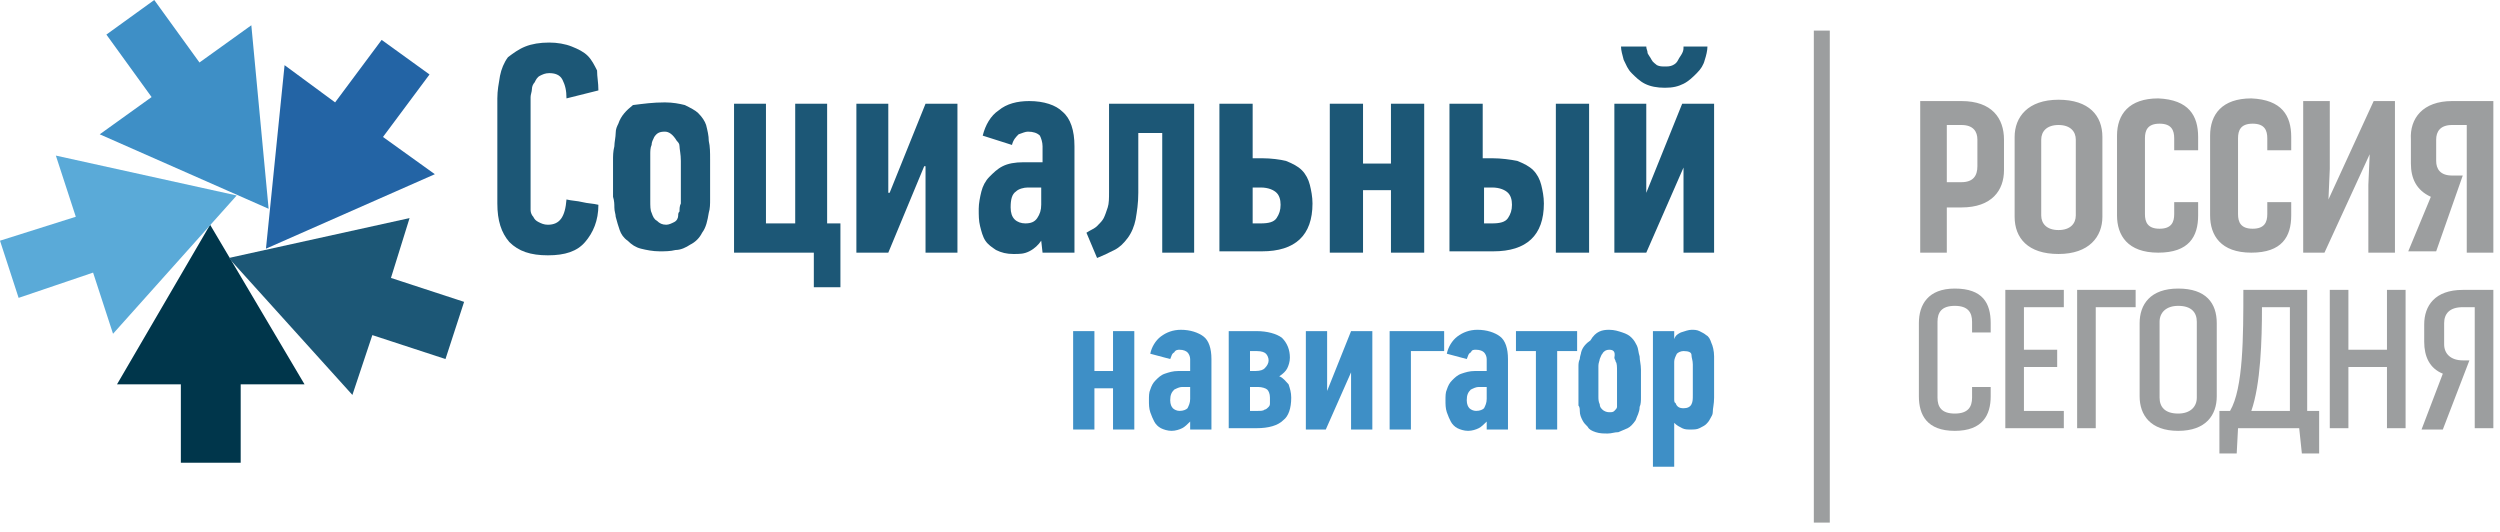
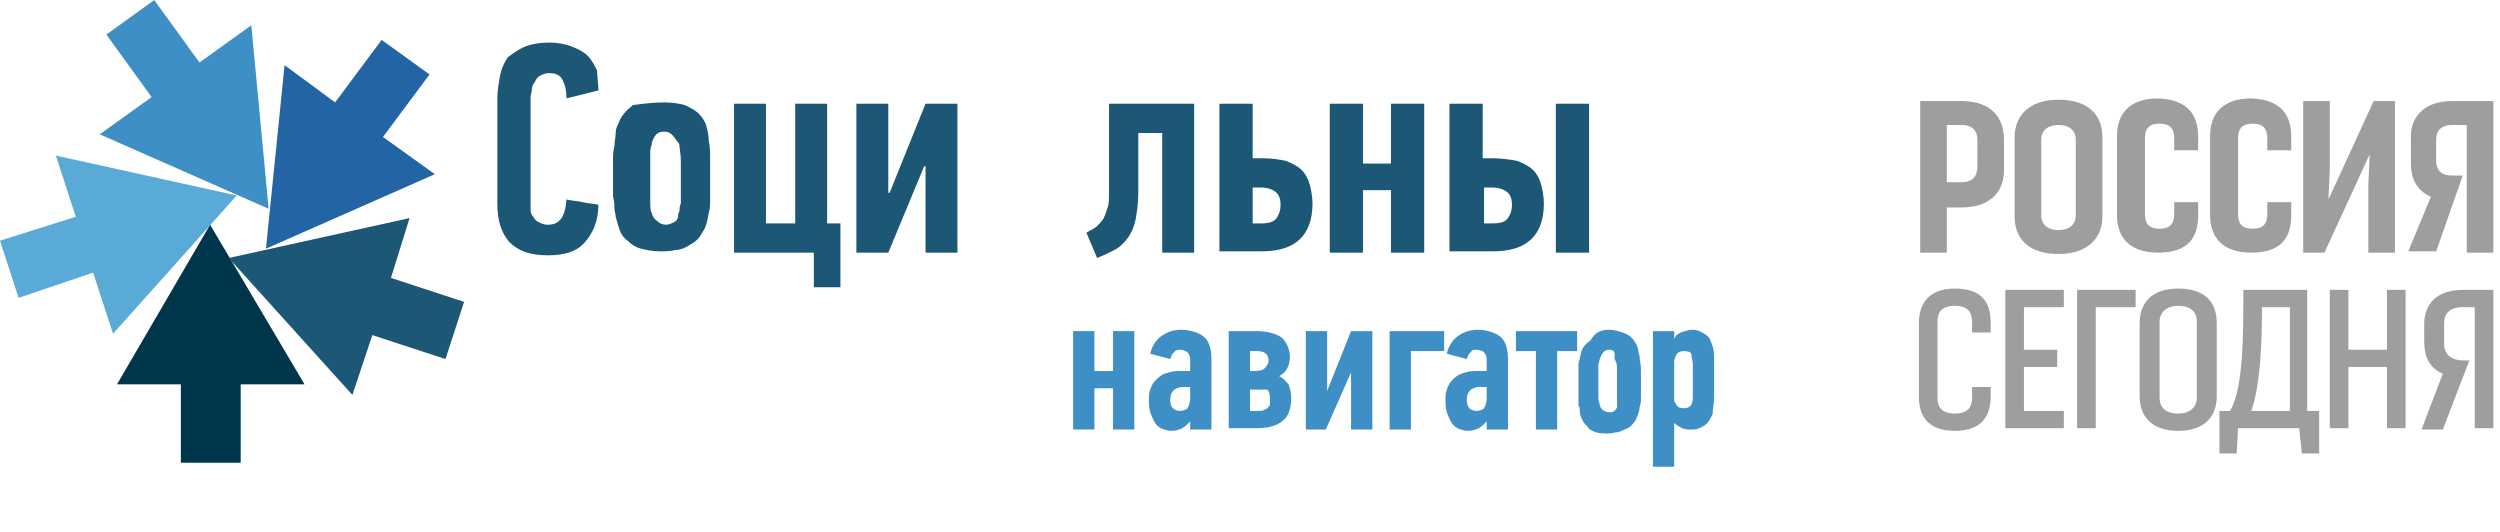
<svg xmlns="http://www.w3.org/2000/svg" width="188" height="40" viewBox="0 0 188 40" fill="none">
  <g clip-path="url(#clip0)">
    <path d="M165.3 10.3V11.3H163.5V10.4C163.5 9.8 163.3 9.3 162.4 9.3C161.5 9.3 161.3 9.8 161.3 10.4V16.1C161.3 16.7 161.5 17.2 162.4 17.2C163.3 17.2 163.5 16.7 163.5 16.1V15.2H165.3V16.2C165.3 17.8 164.6 19 162.3 19C160 19 159.2 17.7 159.2 16.2V10.2C159.2 8.6 160.1 7.4 162.3 7.4C164.6 7.5 165.3 8.7 165.3 10.3ZM172.3 10.3V11.3H170.5V10.4C170.5 9.8 170.3 9.3 169.4 9.3C168.5 9.3 168.3 9.8 168.3 10.4V16.1C168.3 16.7 168.5 17.2 169.4 17.2C170.3 17.2 170.5 16.7 170.5 16.1V15.2H172.3V16.2C172.3 17.8 171.6 19 169.3 19C167 19 166.2 17.7 166.2 16.2V10.2C166.2 8.6 167.1 7.4 169.3 7.4C171.6 7.5 172.3 8.7 172.3 10.3ZM154.8 7.5C152.5 7.5 151.5 8.8 151.5 10.3V16.3C151.5 17.9 152.5 19.1 154.8 19.1C157.1 19.1 158.1 17.8 158.1 16.3V10.3C158.1 8.7 157.1 7.5 154.8 7.5ZM154.8 17.3C153.9 17.3 153.5 16.8 153.5 16.2V10.5C153.5 9.9 153.9 9.4 154.8 9.4C155.7 9.4 156.1 9.9 156.1 10.5V16.2C156.1 16.8 155.7 17.3 154.8 17.3ZM178.5 7.6H180.1V19H178.1V13.9L178.2 11.6L174.8 19H173.2V7.6H175.2V12.7L175.1 15L178.5 7.6ZM147.5 7.6H144.4V19H146.4V15.6H147.5C149.8 15.6 150.7 14.3 150.7 12.8V10.5C150.7 8.9 149.8 7.6 147.5 7.6ZM147.5 13.7H146.4V9.4H147.5C148.4 9.4 148.7 9.9 148.7 10.5V12.5C148.7 13.2 148.4 13.7 147.5 13.7ZM184.4 7.6H187.5V19H185.5V9.4H184.4C183.5 9.4 183.2 9.9 183.2 10.5V12.1C183.2 12.7 183.5 13.2 184.4 13.2H185.2L183.2 18.9H181.1L182.8 14.8C181.7 14.3 181.3 13.4 181.3 12.3V10.5C181.2 8.9 182.2 7.6 184.4 7.6ZM173.5 30.9V21.8H168.7C168.7 25.3 168.7 29.2 167.7 30.9H166.9V34.1H168.2L168.3 32.2H172.9L173.1 34.1H174.4V30.9H173.5ZM172.1 30.9H169.3C170 28.9 170.1 25.6 170.1 23.1H172.2V30.9H172.1ZM150.8 21.8H155.2V23.1H152.2V26.3H154.7V27.6H152.2V30.9H155.2V32.2H150.8V21.8ZM163.8 21.7C161.7 21.7 160.9 22.9 160.9 24.3V29.8C160.9 31.2 161.7 32.4 163.8 32.4C165.9 32.4 166.7 31.2 166.7 29.8V24.3C166.7 22.8 165.9 21.7 163.8 21.7ZM165.2 29.9C165.2 30.6 164.7 31.1 163.8 31.1C162.8 31.1 162.4 30.6 162.4 29.9V24.2C162.4 23.5 162.9 23 163.8 23C164.8 23 165.2 23.5 165.2 24.2V29.9ZM179.5 21.8H180.9V32.2H179.5V27.6H176.6V32.2H175.2V21.8H176.6V26.3H179.5V21.8ZM187.5 21.8V32.2H186.1V23.1H185.2C184.2 23.1 183.8 23.6 183.8 24.3V25.9C183.8 26.6 184.3 27.1 185.2 27.1H185.7L183.7 32.3H182.1L183.7 28.1C182.7 27.7 182.3 26.8 182.3 25.7V24.4C182.3 23 183.1 21.8 185.2 21.8H187.5ZM156.2 21.8H160.6V23.1H157.6V32.2H156.2V21.8ZM149.7 24.3V25H148.3V24.2C148.3 23.5 148 23 147 23C146 23 145.7 23.5 145.7 24.2V29.9C145.7 30.6 146 31.1 147 31.1C148 31.1 148.3 30.6 148.3 29.9V29.1H149.7V29.8C149.7 31.2 149.1 32.4 147 32.4C144.9 32.4 144.3 31.2 144.3 29.8V24.3C144.3 22.9 145 21.7 147 21.7C149.1 21.7 149.7 22.8 149.7 24.3Z" fill="#9C9E9F" />
-     <path d="M137.6 39.3H136.4V2.3H137.6V39.3Z" fill="#9C9E9F" />
    <path d="M22.9 28.9L15.8 16.9L8.8 28.9H13.6V34.8H18.1V28.9H22.9Z" fill="#00364B" />
    <path d="M30.8 16.4L17.2 19.4L26.5 29.7L28 25.2L33.5 27L34.9 22.7L29.4 20.9L30.8 16.4Z" fill="#1C5776" />
    <path d="M21.4 4.9L20 18.7L32.7 13.1L28.8 10.3L32.3 5.6L28.7 3L25.2 7.7L21.4 4.9Z" fill="#2364A5" />
    <path d="M7.5 10.1L20.2 15.7L18.9 1.9L15 4.7L11.6 0L8 2.6L11.4 7.3L7.5 10.1Z" fill="#3E8FC6" />
    <path d="M8.5 25.1L17.8 14.7L4.2 11.7L5.7 16.3L0 18.1L1.4 22.4L7 20.5L8.5 25.1Z" fill="#5AAAD8" />
    <path d="M41.3 3.2C41.9 3.2 42.5 3.3 43 3.5C43.5 3.7 43.9 3.9 44.2 4.2C44.5 4.5 44.7 4.9 44.9 5.3C44.9 5.8 45 6.2 45 6.8L42.6 7.4C42.6 6.8 42.5 6.4 42.3 6C42.1 5.6 41.7 5.5 41.3 5.5C41 5.5 40.8 5.6 40.6 5.7C40.4 5.8 40.3 6 40.2 6.2C40.1 6.3 40 6.5 40 6.7C40 6.9 39.9 7.1 39.9 7.3V15.3C39.9 15.5 39.9 15.6 39.9 15.8C39.9 16 40 16.2 40.1 16.3C40.2 16.5 40.3 16.6 40.5 16.7C40.7 16.8 40.9 16.9 41.2 16.9C42.1 16.9 42.5 16.3 42.6 15C43 15.1 43.4 15.1 43.8 15.2C44.2 15.3 44.6 15.3 45 15.4C45 16.6 44.6 17.5 44 18.2C43.4 18.9 42.5 19.2 41.2 19.2C39.9 19.2 39 18.9 38.3 18.2C37.7 17.5 37.4 16.6 37.4 15.3V7.4C37.4 6.8 37.5 6.3 37.6 5.7C37.7 5.2 37.9 4.7 38.2 4.3C38.6 4 39 3.7 39.5 3.5C40 3.3 40.6 3.2 41.3 3.2Z" fill="#1C5776" />
    <path d="M50 7.7C50.6 7.7 51.1 7.8 51.5 7.9C51.9 8.1 52.3 8.3 52.5 8.5C52.8 8.8 53 9.1 53.1 9.4C53.2 9.8 53.3 10.2 53.3 10.6C53.4 11 53.4 11.5 53.4 12C53.4 12.5 53.4 13 53.4 13.4V14C53.4 14.3 53.4 14.7 53.4 15C53.4 15.3 53.4 15.7 53.3 16C53.2 16.6 53.1 17.1 52.8 17.5C52.6 17.9 52.3 18.2 51.9 18.4C51.6 18.6 51.2 18.8 50.8 18.8C50.4 18.9 50 18.9 49.6 18.9C49.1 18.9 48.6 18.8 48.2 18.7C47.8 18.6 47.5 18.4 47.2 18.1C46.9 17.9 46.7 17.6 46.6 17.3C46.5 17 46.4 16.7 46.3 16.3C46.3 16.1 46.2 15.9 46.2 15.6C46.2 15.4 46.2 15.1 46.1 14.8C46.1 14.5 46.1 14.3 46.1 14V13.2C46.1 12.8 46.1 12.5 46.1 12.1C46.1 11.7 46.1 11.4 46.2 11C46.2 10.7 46.3 10.3 46.3 10C46.3 9.7 46.4 9.5 46.5 9.3C46.7 8.7 47.1 8.3 47.6 7.9C48.4 7.8 49.1 7.7 50 7.7ZM50 9.9C49.6 9.9 49.4 10 49.2 10.3C49.1 10.5 49 10.7 49 10.9C48.9 11.1 48.9 11.4 48.9 11.6C48.9 11.9 48.9 12.2 48.9 12.5V13.7V13.9C48.9 14.3 48.9 14.7 48.9 15.1C48.9 15.5 48.9 15.8 49 16C49.1 16.3 49.2 16.5 49.4 16.6C49.6 16.8 49.8 16.9 50.1 16.9C50.3 16.9 50.5 16.8 50.7 16.7C50.9 16.6 51 16.4 51 16.2C51 16.1 51 16 51.1 15.9C51.1 15.7 51.1 15.5 51.2 15.3C51.2 15.1 51.2 14.8 51.2 14.5C51.2 14.2 51.2 13.9 51.2 13.6C51.2 13.1 51.2 12.6 51.2 12.1C51.2 11.6 51.1 11.2 51.1 11C51.1 10.8 51 10.7 50.9 10.6C50.6 10.1 50.3 9.9 50 9.9Z" fill="#1C5776" />
    <path d="M62.2 7.8V16.8H63.2V21.6H61.2V19H55.2V7.8H57.6V16.8H59.8V7.8H62.2Z" fill="#1C5776" />
    <path d="M69.6 19V12.5H69.5L66.8 19H64.4V7.8H66.8V14.5H66.9L69.6 7.8H72V19H69.6Z" fill="#1C5776" />
-     <path d="M78.3 18.1C78.1 18.4 77.8 18.7 77.4 18.9C77 19.1 76.7 19.1 76.2 19.1C75.7 19.1 75.3 19 74.9 18.8C74.6 18.6 74.3 18.4 74.1 18.1C73.9 17.8 73.8 17.4 73.7 17C73.6 16.6 73.6 16.2 73.6 15.7C73.6 15.3 73.7 14.8 73.8 14.4C73.9 14 74.1 13.6 74.4 13.3C74.7 13 75 12.7 75.4 12.5C75.8 12.3 76.3 12.2 77 12.2H78.4V11C78.4 10.7 78.3 10.4 78.2 10.2C78 10 77.7 9.9 77.3 9.9C77.1 9.9 76.9 10 76.6 10.1C76.4 10.3 76.2 10.5 76.1 10.9L73.9 10.2C74.1 9.4 74.5 8.7 75.1 8.3C75.7 7.8 76.5 7.6 77.4 7.6C78.5 7.6 79.4 7.9 79.9 8.4C80.5 8.9 80.8 9.8 80.8 11V19H78.4L78.3 18.1ZM78.3 14.1H77.3C77 14.1 76.6 14.2 76.4 14.4C76.1 14.6 76 15 76 15.6C76 16 76.1 16.3 76.3 16.5C76.5 16.7 76.8 16.8 77.1 16.8C77.5 16.8 77.8 16.7 78 16.4C78.2 16.1 78.3 15.8 78.3 15.4V14.1Z" fill="#1C5776" />
    <path d="M85.6 10V14.5C85.6 15.3 85.5 15.9 85.4 16.5C85.3 17 85.1 17.5 84.8 17.9C84.5 18.3 84.2 18.6 83.8 18.8C83.4 19 83 19.2 82.5 19.4L81.7 17.5C82 17.3 82.3 17.2 82.5 17C82.7 16.8 82.9 16.6 83 16.4C83.1 16.2 83.2 15.9 83.3 15.6C83.4 15.3 83.4 14.9 83.4 14.4V7.8H89.8V19H87.4V10H85.6Z" fill="#1C5776" />
    <path d="M91.7 19V7.8H94.2V11.9H94.9C95.6 11.9 96.3 12 96.7 12.1C97.2 12.3 97.6 12.5 97.9 12.8C98.2 13.1 98.4 13.5 98.5 13.9C98.6 14.3 98.7 14.8 98.7 15.3C98.7 17.7 97.4 18.9 94.9 18.9H91.7V19ZM94.8 16.8C95.4 16.8 95.8 16.7 96 16.4C96.2 16.1 96.3 15.8 96.3 15.4C96.3 15 96.2 14.7 96 14.5C95.8 14.3 95.4 14.1 94.8 14.1H94.2V16.8H94.8Z" fill="#1C5776" />
    <path d="M104.6 19V14.3H102.5V19H100V7.8H102.5V12.3H104.6V7.8H107.1V19H104.6Z" fill="#1C5776" />
    <path d="M109 19V7.8H111.5V11.9H112.2C112.9 11.9 113.6 12 114.1 12.1C114.6 12.3 115 12.5 115.3 12.8C115.6 13.1 115.8 13.5 115.9 13.9C116 14.3 116.1 14.8 116.1 15.3C116.1 17.7 114.8 18.9 112.3 18.9H109V19ZM112.2 16.8C112.8 16.8 113.2 16.7 113.4 16.4C113.6 16.1 113.7 15.8 113.7 15.4C113.7 15 113.6 14.7 113.4 14.5C113.2 14.3 112.8 14.1 112.2 14.1H111.6V16.8H112.2ZM117 7.8H119.5V19H117V7.8Z" fill="#1C5776" />
-     <path d="M126.6 19V12.6L123.8 19H121.4V7.8H123.8V14.5L126.5 7.8H128.9V19H126.6ZM123.8 3.5C123.8 3.7 123.9 3.8 123.9 4C124 4.2 124.1 4.3 124.2 4.5C124.3 4.7 124.5 4.8 124.6 4.9C124.8 5 125 5 125.2 5C125.4 5 125.6 5 125.8 4.9C126 4.8 126.1 4.7 126.2 4.5C126.3 4.3 126.4 4.2 126.5 4C126.6 3.8 126.6 3.7 126.6 3.5H128.4C128.4 3.8 128.3 4.2 128.2 4.5C128.1 4.9 127.9 5.2 127.6 5.5C127.3 5.8 127 6.1 126.6 6.3C126.2 6.5 125.8 6.6 125.2 6.6C124.6 6.6 124.1 6.5 123.7 6.3C123.3 6.1 123 5.8 122.7 5.5C122.4 5.2 122.3 4.9 122.1 4.5C122 4.1 121.9 3.8 121.9 3.5H123.8Z" fill="#1C5776" />
    <path d="M83.7 32.3V29.2H82.3V32.3H80.7V24.9H82.3V27.9H83.7V24.9H85.3V32.3H83.7Z" fill="#3E8FC6" />
    <path d="M89.5 31.7C89.3 31.9 89.1 32.1 88.9 32.2C88.7 32.3 88.4 32.4 88.1 32.4C87.8 32.4 87.5 32.3 87.3 32.2C87.1 32.1 86.9 31.9 86.8 31.7C86.7 31.5 86.6 31.3 86.5 31C86.4 30.7 86.4 30.4 86.4 30.1C86.4 29.8 86.4 29.5 86.5 29.3C86.6 29 86.7 28.8 86.9 28.6C87.1 28.4 87.3 28.2 87.6 28.1C87.9 28 88.2 27.9 88.6 27.9H89.5V27C89.5 26.8 89.4 26.6 89.3 26.5C89.2 26.4 89 26.3 88.7 26.3C88.6 26.3 88.4 26.3 88.3 26.5C88.1 26.6 88.1 26.8 88 27L86.5 26.6C86.6 26.1 86.9 25.6 87.3 25.3C87.7 25 88.2 24.8 88.8 24.8C89.5 24.8 90.1 25 90.5 25.3C90.9 25.6 91.1 26.2 91.1 27V32.3H89.5V31.7ZM89.5 29.1H88.9C88.7 29.1 88.5 29.2 88.3 29.3C88.1 29.5 88 29.7 88 30.1C88 30.4 88.1 30.6 88.2 30.7C88.3 30.8 88.5 30.9 88.7 30.9C89 30.9 89.2 30.8 89.3 30.7C89.4 30.5 89.5 30.3 89.5 30V29.1Z" fill="#3E8FC6" />
-     <path d="M92.4 32.3V24.9H94.5C95.3 24.9 96 25.1 96.4 25.4C96.8 25.8 97 26.3 97 26.9C97 27.2 96.9 27.5 96.8 27.7C96.7 27.9 96.5 28.1 96.2 28.3C96.5 28.4 96.7 28.7 96.9 28.9C97 29.2 97.1 29.5 97.1 29.9C97.1 30.7 96.9 31.3 96.5 31.6C96.1 32 95.4 32.2 94.5 32.2H92.4V32.3ZM95.4 27.1C95.4 26.9 95.3 26.7 95.2 26.6C95.1 26.5 94.9 26.4 94.5 26.4H94V27.9H94.4C94.8 27.9 95 27.8 95.1 27.7C95.3 27.5 95.4 27.3 95.4 27.1ZM95.5 29.9C95.5 29.6 95.4 29.4 95.3 29.3C95.2 29.2 94.9 29.1 94.6 29.1H94V30.9H94.6C94.8 30.9 95 30.9 95.1 30.8C95.2 30.8 95.3 30.7 95.4 30.6C95.5 30.5 95.5 30.4 95.5 30.3C95.5 30.2 95.5 30 95.5 29.9Z" fill="#3E8FC6" />
+     <path d="M92.4 32.3V24.9H94.5C95.3 24.9 96 25.1 96.4 25.4C96.8 25.8 97 26.3 97 26.9C97 27.2 96.9 27.5 96.8 27.7C96.7 27.9 96.5 28.1 96.2 28.3C96.5 28.4 96.7 28.7 96.9 28.9C97 29.2 97.1 29.5 97.1 29.9C97.1 30.7 96.9 31.3 96.5 31.6C96.1 32 95.4 32.2 94.5 32.2H92.4V32.3ZM95.4 27.1C95.4 26.9 95.3 26.7 95.2 26.6C95.1 26.5 94.9 26.4 94.5 26.4H94V27.9H94.4C94.8 27.9 95 27.8 95.1 27.7C95.3 27.5 95.4 27.3 95.4 27.1ZM95.5 29.9C95.5 29.6 95.4 29.4 95.3 29.3H94V30.9H94.6C94.8 30.9 95 30.9 95.1 30.8C95.2 30.8 95.3 30.7 95.4 30.6C95.5 30.5 95.5 30.4 95.5 30.3C95.5 30.2 95.5 30 95.5 29.9Z" fill="#3E8FC6" />
    <path d="M101.6 32.3V28L99.7 32.3H98.2V24.9H99.8V29.4L101.6 24.9H103.2V32.3H101.6Z" fill="#3E8FC6" />
    <path d="M106.1 26.4V32.3H104.5V24.9H108.6V26.4H106.1Z" fill="#3E8FC6" />
    <path d="M111.8 31.7C111.6 31.9 111.4 32.1 111.2 32.2C111 32.3 110.7 32.4 110.4 32.4C110.1 32.4 109.8 32.3 109.6 32.2C109.4 32.1 109.2 31.9 109.1 31.7C109 31.5 108.9 31.3 108.8 31C108.7 30.7 108.7 30.4 108.7 30.1C108.7 29.8 108.7 29.5 108.8 29.3C108.9 29 109 28.8 109.2 28.6C109.4 28.4 109.6 28.2 109.9 28.1C110.2 28 110.5 27.9 110.9 27.9H111.8V27C111.8 26.8 111.7 26.6 111.6 26.5C111.5 26.4 111.3 26.3 111 26.3C110.8 26.3 110.7 26.3 110.6 26.5C110.4 26.6 110.4 26.8 110.3 27L108.8 26.6C108.9 26.1 109.2 25.6 109.6 25.3C110 25 110.5 24.8 111.1 24.8C111.8 24.8 112.4 25 112.8 25.3C113.2 25.6 113.4 26.2 113.4 27V32.3H111.8V31.7ZM111.8 29.1H111.2C111 29.1 110.8 29.2 110.6 29.3C110.4 29.5 110.3 29.7 110.3 30.1C110.3 30.4 110.4 30.6 110.5 30.7C110.6 30.8 110.8 30.9 111 30.9C111.3 30.9 111.5 30.8 111.6 30.7C111.7 30.5 111.8 30.3 111.8 30V29.1Z" fill="#3E8FC6" />
    <path d="M117.1 26.4V32.3H115.5V26.4H114V24.9H118.6V26.4H117.1Z" fill="#3E8FC6" />
    <path d="M121 24.8C121.4 24.8 121.7 24.9 122 25C122.3 25.1 122.5 25.2 122.7 25.4C122.9 25.6 123 25.8 123.1 26C123.2 26.2 123.2 26.5 123.3 26.8C123.3 27.1 123.4 27.4 123.4 27.8C123.4 28.1 123.4 28.5 123.4 28.8V29.2C123.4 29.4 123.4 29.7 123.4 29.9C123.4 30.1 123.4 30.4 123.3 30.6C123.3 31 123.1 31.3 123 31.6C122.8 31.9 122.6 32.1 122.4 32.2C122.2 32.3 121.9 32.4 121.7 32.5C121.4 32.5 121.2 32.6 120.9 32.6C120.6 32.6 120.3 32.6 120 32.5C119.7 32.4 119.5 32.3 119.4 32.1C119.2 31.9 119.1 31.8 119 31.6C118.9 31.4 118.8 31.2 118.8 30.9C118.8 30.8 118.8 30.6 118.7 30.5C118.7 30.3 118.7 30.2 118.7 30C118.7 29.8 118.7 29.6 118.7 29.5V29C118.7 28.8 118.7 28.5 118.7 28.3C118.7 28 118.7 27.8 118.7 27.6C118.7 27.4 118.7 27.2 118.8 27C118.8 26.8 118.9 26.6 118.9 26.5C119 26.1 119.3 25.8 119.6 25.6C120 24.9 120.5 24.8 121 24.8ZM121 26.3C120.8 26.3 120.6 26.4 120.5 26.6C120.4 26.7 120.4 26.8 120.3 27C120.3 27.1 120.2 27.3 120.2 27.5C120.2 27.7 120.2 27.9 120.2 28.1V28.9V29C120.2 29.3 120.2 29.5 120.2 29.8C120.2 30 120.2 30.2 120.3 30.4C120.3 30.6 120.4 30.7 120.5 30.8C120.6 30.9 120.8 31 121 31C121.2 31 121.3 31 121.4 30.9C121.5 30.8 121.6 30.7 121.6 30.6C121.6 30.6 121.6 30.5 121.6 30.4C121.6 30.3 121.6 30.1 121.6 30C121.6 29.8 121.6 29.7 121.6 29.5C121.6 29.3 121.6 29.1 121.6 28.9C121.6 28.6 121.6 28.2 121.6 27.9C121.6 27.6 121.6 27.3 121.5 27.2C121.5 27.1 121.4 27 121.4 26.9C121.5 26.4 121.3 26.3 121 26.3Z" fill="#3E8FC6" />
    <path d="M127.2 24.8C127.4 24.8 127.6 24.8 127.8 24.9C128 25 128.2 25.1 128.3 25.2C128.5 25.3 128.6 25.5 128.7 25.8C128.8 26 128.9 26.4 128.9 26.8C128.9 27 128.9 27.3 128.9 27.6C128.9 27.9 128.9 28.3 128.9 28.6C128.9 29 128.9 29.5 128.9 29.9C128.9 30.4 128.8 30.7 128.8 31C128.8 31.2 128.7 31.3 128.6 31.5C128.5 31.7 128.4 31.8 128.3 31.9C128.2 32 128 32.1 127.8 32.2C127.6 32.3 127.4 32.3 127.1 32.3C126.9 32.3 126.7 32.3 126.5 32.2C126.3 32.1 126.1 32 125.9 31.8V35.1H124.3V24.9H125.9V25.5C126 25.2 126.2 25.1 126.4 25C126.7 24.9 127 24.8 127.2 24.8ZM126.6 26.4C126.4 26.4 126.2 26.5 126.1 26.6C126 26.8 125.9 27 125.9 27.2V29.5C125.9 29.7 125.9 29.8 125.9 30C125.9 30.1 125.9 30.3 126 30.3C126.1 30.6 126.3 30.7 126.6 30.7C126.9 30.7 127.1 30.6 127.2 30.4C127.3 30.2 127.3 30 127.3 29.7C127.3 29.4 127.3 29 127.3 28.5C127.3 28.1 127.3 27.7 127.3 27.4C127.3 27.1 127.2 26.9 127.2 26.7C127.2 26.5 127 26.4 126.6 26.4Z" fill="#3E8FC6" />
  </g>
  <defs>
    <clipPath id="clip0">
      <rect width="187.5" height="39.3" fill="white" />
    </clipPath>
  </defs>
</svg>